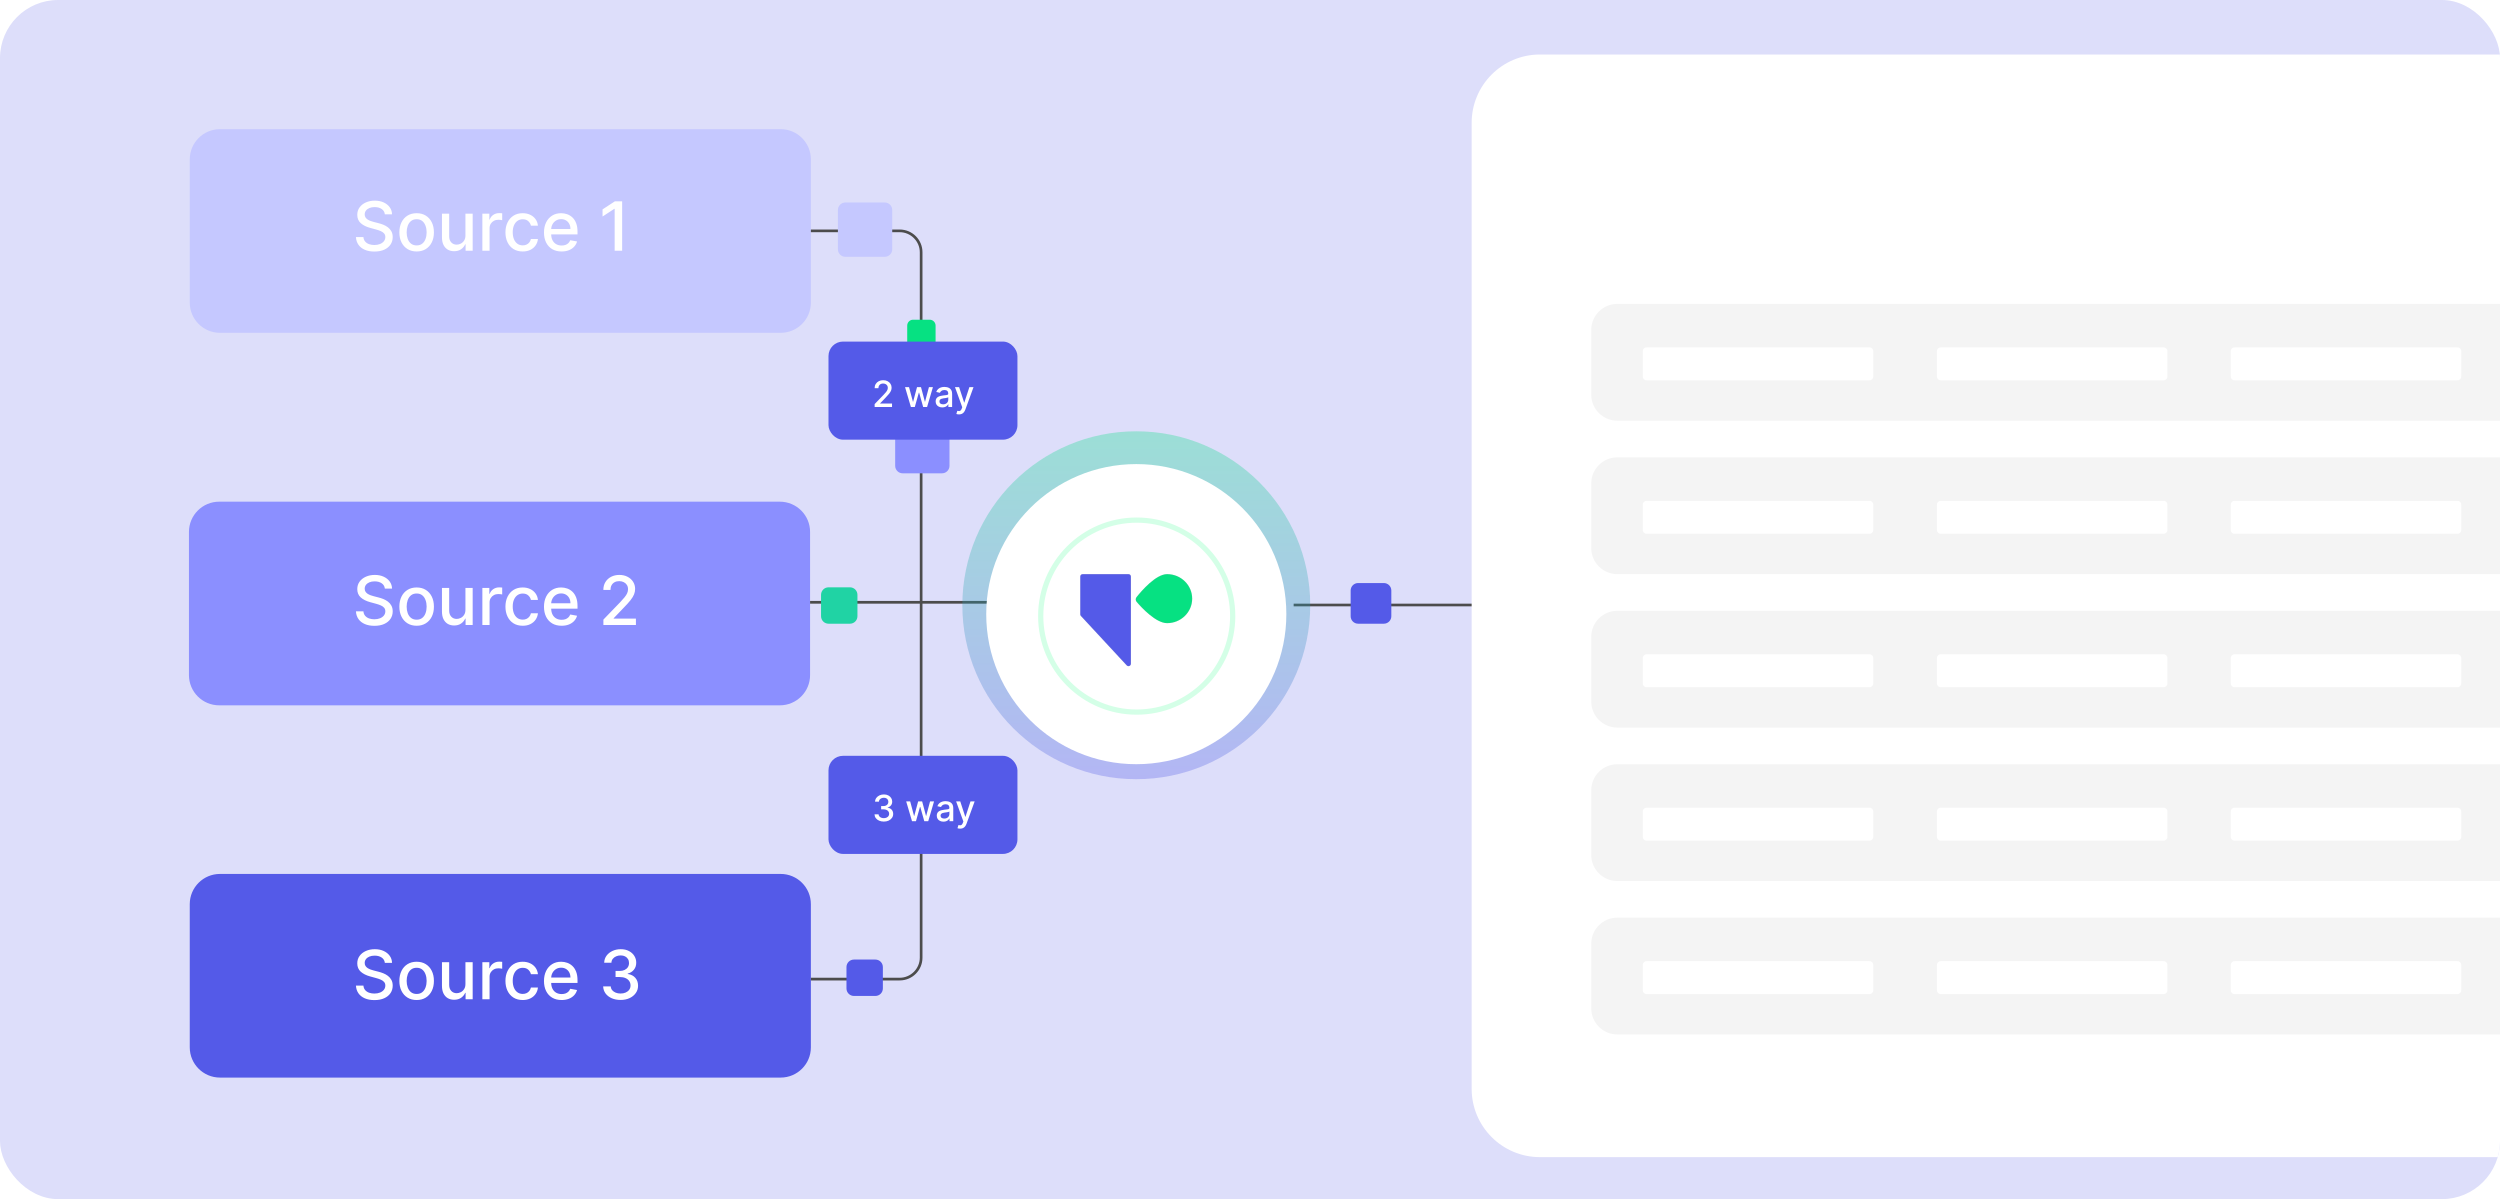
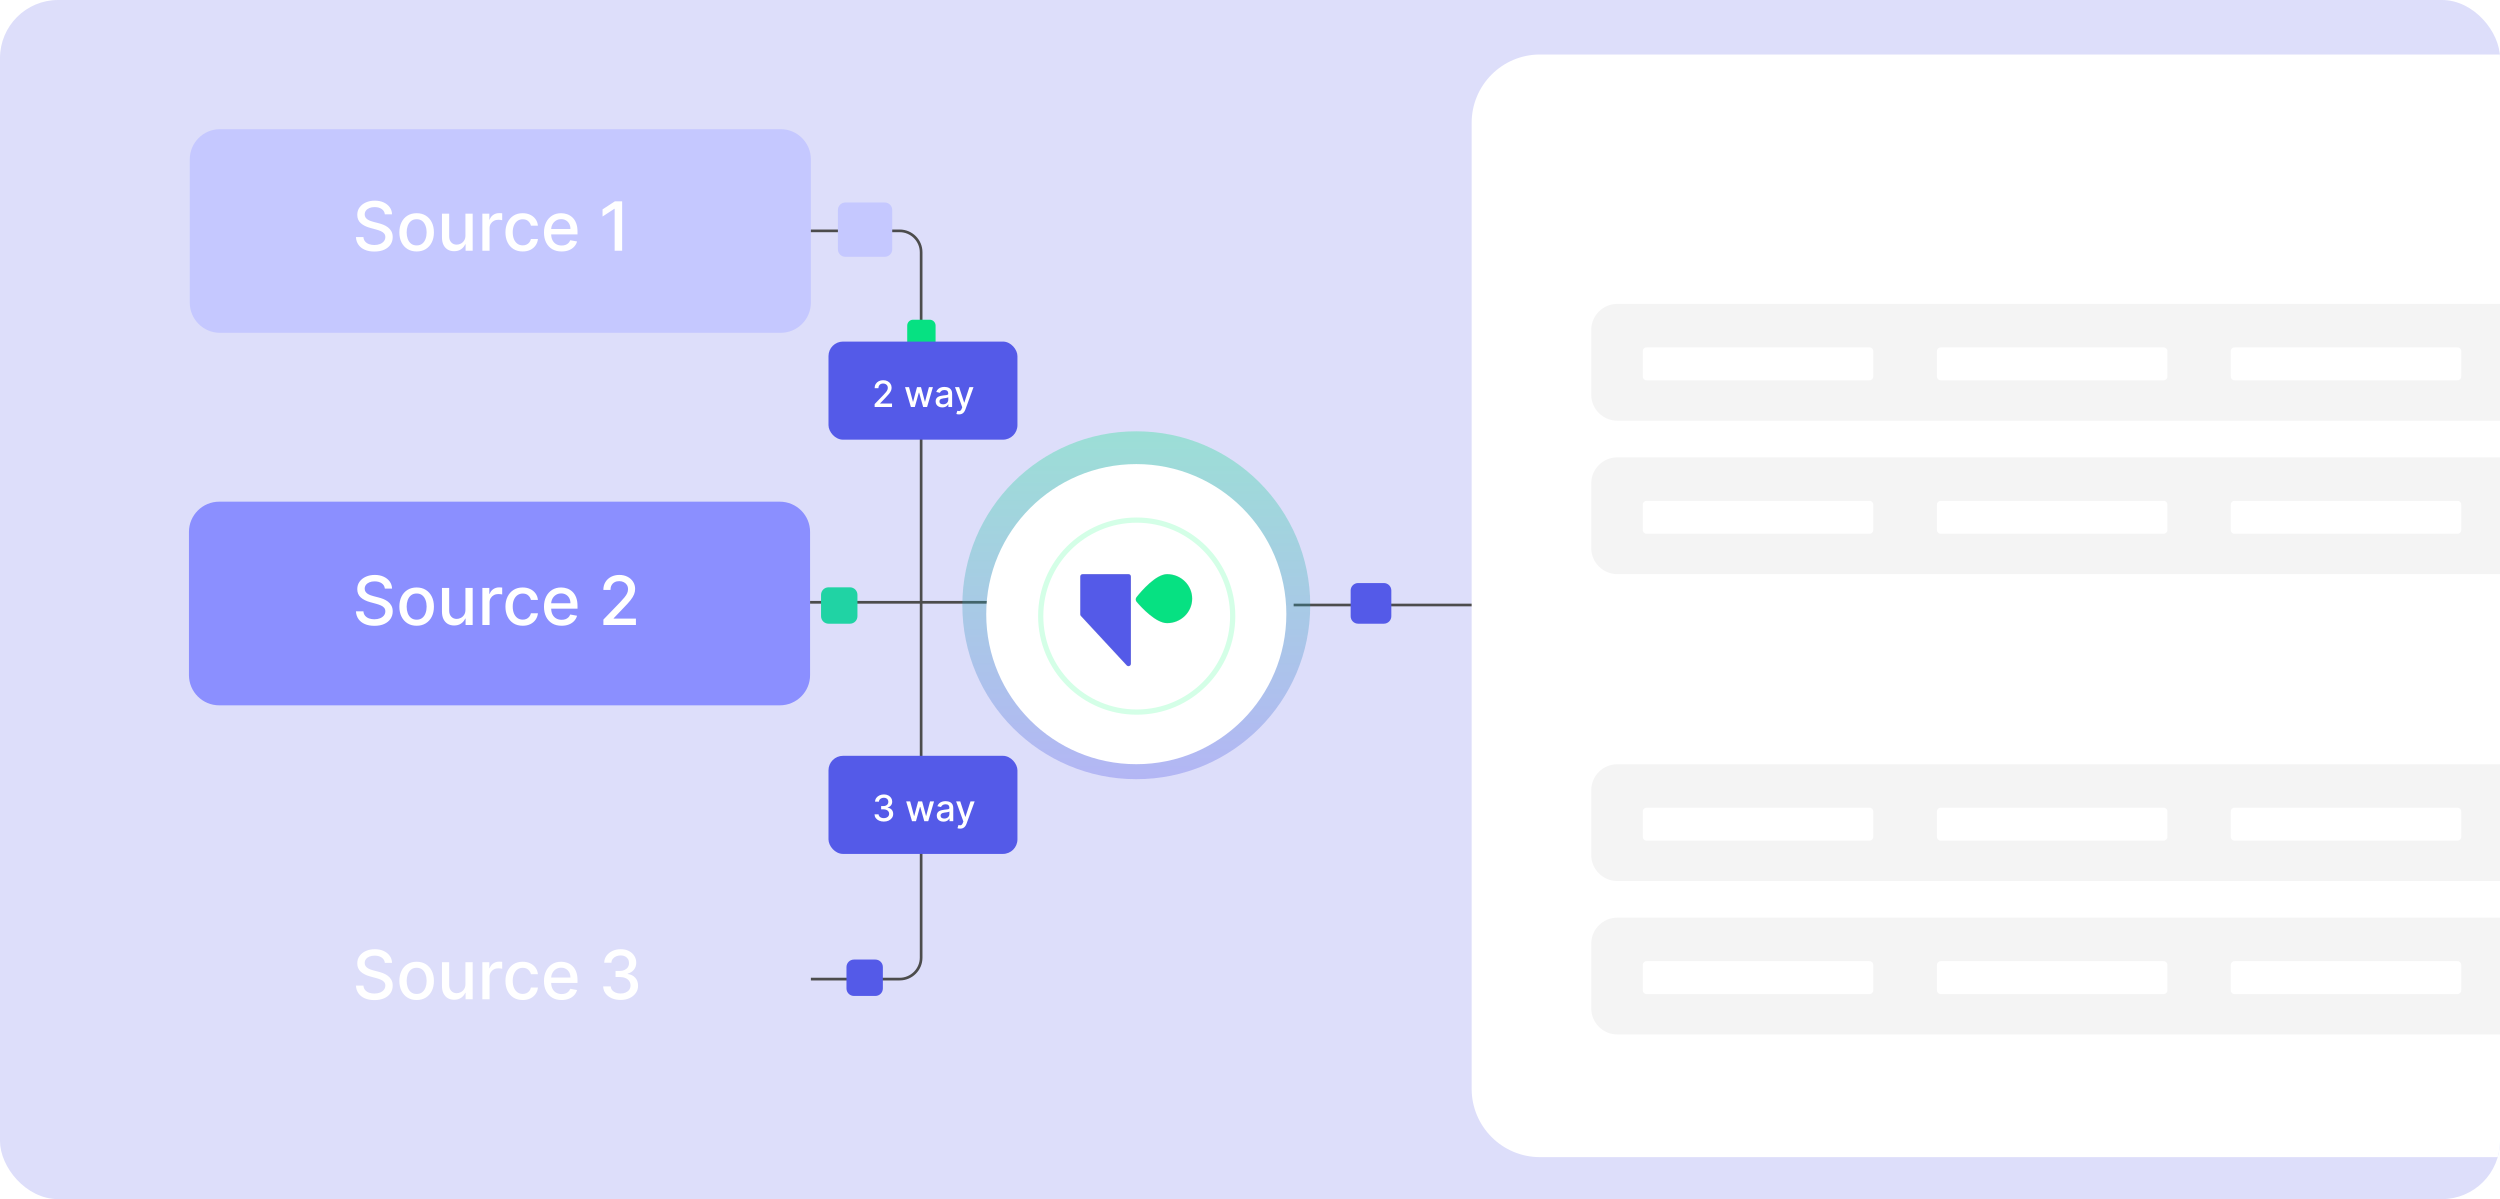
<svg xmlns="http://www.w3.org/2000/svg" width="688" height="330" viewBox="0 0 688 330" fill="none">
  <g clip-path="url(#clip0_2554_25218)">
    <rect width="688" height="330" rx="16" fill="#DDDEFA" />
    <path d="M214.831 35.547H60.542C55.946 35.547 52.221 39.273 52.221 43.869V83.27C52.221 87.866 55.946 91.592 60.542 91.592H214.831C219.428 91.592 223.154 87.866 223.154 83.27V43.869C223.154 39.273 219.428 35.547 214.831 35.547Z" fill="#C5C8FF" />
    <path d="M214.611 138.062H60.322C55.725 138.062 51.999 141.788 51.999 146.384V185.785C51.999 190.381 55.725 194.107 60.322 194.107H214.611C219.207 194.107 222.933 190.381 222.933 185.785V146.384C222.933 141.788 219.207 138.062 214.611 138.062Z" fill="#8B8FFF" />
-     <path d="M214.831 240.506H60.542C55.946 240.506 52.22 244.232 52.22 248.828V288.229C52.22 292.825 55.946 296.551 60.542 296.551H214.831C219.427 296.551 223.153 292.825 223.153 288.229V248.828C223.153 244.232 219.427 240.506 214.831 240.506Z" fill="#545AE8" />
    <path d="M247.604 269.815H223.154V269.079H247.604C250.624 269.079 253.128 266.575 253.128 263.555V69.424C253.128 66.404 250.624 63.9 247.604 63.9H223.154V63.164H247.604C251.066 63.164 253.864 65.962 253.864 69.424V263.555C253.864 267.017 251.066 269.815 247.604 269.815Z" fill="#4C4C4C" />
    <path d="M278.978 165.386H222.933V166.123H278.978V165.386Z" fill="#4C4C4C" />
    <path d="M409.7 166.123H356.011V166.86H409.7V166.123Z" fill="#4C4C4C" />
    <path d="M380.831 160.451H373.761C372.622 160.451 371.698 161.374 371.698 162.513V169.583C371.698 170.722 372.622 171.645 373.761 171.645H380.831C381.969 171.645 382.893 170.722 382.893 169.583V162.513C382.893 161.374 381.969 160.451 380.831 160.451Z" fill="#545AE8" />
    <path d="M259.093 211.416H248.267C247.129 211.416 246.205 212.339 246.205 213.478V224.304C246.205 225.443 247.129 226.366 248.267 226.366H259.093C260.232 226.366 261.156 225.443 261.156 224.304V213.478C261.156 212.339 260.232 211.416 259.093 211.416Z" fill="#0D0D0D" />
    <path d="M243.479 55.727H232.653C231.514 55.727 230.591 56.65 230.591 57.789V68.615C230.591 69.754 231.514 70.677 232.653 70.677H243.479C244.618 70.677 245.541 69.754 245.541 68.615V57.789C245.541 56.65 244.618 55.727 243.479 55.727Z" fill="#C5C8FF" />
    <path d="M240.902 264.071H235.01C233.871 264.071 232.948 264.994 232.948 266.133V272.025C232.948 273.164 233.871 274.087 235.01 274.087H240.902C242.041 274.087 242.964 273.164 242.964 272.025V266.133C242.964 264.994 242.041 264.071 240.902 264.071Z" fill="#545AE8" />
    <path d="M255.852 87.983H251.286C250.391 87.983 249.666 88.709 249.666 89.603V94.17C249.666 95.064 250.391 95.79 251.286 95.79H255.852C256.747 95.79 257.472 95.064 257.472 94.17V89.603C257.472 88.709 256.747 87.983 255.852 87.983Z" fill="#06E182" />
    <path d="M233.906 161.63H228.014C226.875 161.63 225.952 162.553 225.952 163.692V169.583C225.952 170.722 226.875 171.645 228.014 171.645H233.906C235.045 171.645 235.968 170.722 235.968 169.583V163.692C235.968 162.553 235.045 161.63 233.906 161.63Z" fill="#20D3A4" />
-     <path d="M259.24 115.306H248.414C247.275 115.306 246.352 116.23 246.352 117.369V128.195C246.352 129.333 247.275 130.257 248.414 130.257H259.24C260.379 130.257 261.302 129.333 261.302 128.195V117.369C261.302 116.23 260.379 115.306 259.24 115.306Z" fill="#8B8FFF" />
    <path d="M745.713 15H423.805C413.42 15 405 23.419 405 33.805V299.639C405 310.025 413.42 318.444 423.805 318.444H745.713C756.099 318.444 764.518 310.025 764.518 299.639V33.805C764.518 23.419 756.099 15 745.713 15Z" fill="white" />
    <path d="M877.946 83.638H445.089C441.123 83.638 437.909 86.853 437.909 90.818V108.597C437.909 112.563 441.123 115.777 445.089 115.777H877.946C881.911 115.777 885.126 112.563 885.126 108.597V90.818C885.126 86.853 881.911 83.638 877.946 83.638Z" fill="#F4F4F4" />
    <path d="M514.497 95.605H453.124C452.557 95.605 452.098 96.064 452.098 96.631V103.64C452.098 104.206 452.557 104.665 453.124 104.665H514.497C515.063 104.665 515.522 104.206 515.522 103.64V96.631C515.522 96.064 515.063 95.605 514.497 95.605Z" fill="white" />
    <path d="M595.445 95.605H534.072C533.506 95.605 533.046 96.064 533.046 96.631V103.64C533.046 104.206 533.506 104.665 534.072 104.665H595.445C596.011 104.665 596.47 104.206 596.47 103.64V96.631C596.47 96.064 596.011 95.605 595.445 95.605Z" fill="white" />
    <path d="M676.306 95.605H614.933C614.367 95.605 613.907 96.064 613.907 96.631V103.64C613.907 104.206 614.367 104.665 614.933 104.665H676.306C676.872 104.665 677.332 104.206 677.332 103.64V96.631C677.332 96.064 676.872 95.605 676.306 95.605Z" fill="white" />
    <path d="M877.946 125.863H445.089C441.123 125.863 437.909 129.078 437.909 133.043V150.823C437.909 154.788 441.123 158.003 445.089 158.003H877.946C881.911 158.003 885.126 154.788 885.126 150.823V133.043C885.126 129.078 881.911 125.863 877.946 125.863Z" fill="#F4F4F4" />
    <path d="M514.497 137.83H453.124C452.557 137.83 452.098 138.289 452.098 138.856V145.865C452.098 146.431 452.557 146.891 453.124 146.891H514.497C515.063 146.891 515.522 146.431 515.522 145.865V138.856C515.522 138.289 515.063 137.83 514.497 137.83Z" fill="white" />
    <path d="M595.445 137.83H534.072C533.506 137.83 533.046 138.289 533.046 138.856V145.865C533.046 146.431 533.506 146.891 534.072 146.891H595.445C596.011 146.891 596.47 146.431 596.47 145.865V138.856C596.47 138.289 596.011 137.83 595.445 137.83Z" fill="white" />
    <path d="M676.306 137.83H614.933C614.367 137.83 613.907 138.289 613.907 138.856V145.865C613.907 146.431 614.367 146.891 614.933 146.891H676.306C676.872 146.891 677.332 146.431 677.332 145.865V138.856C677.332 138.289 676.872 137.83 676.306 137.83Z" fill="white" />
-     <path d="M877.946 168.09H445.089C441.123 168.09 437.909 171.304 437.909 175.27V193.049C437.909 197.014 441.123 200.229 445.089 200.229H877.946C881.911 200.229 885.126 197.014 885.126 193.049V175.27C885.126 171.304 881.911 168.09 877.946 168.09Z" fill="#F4F4F4" />
-     <path d="M514.497 180.057H453.124C452.557 180.057 452.098 180.516 452.098 181.082V188.091C452.098 188.658 452.557 189.117 453.124 189.117H514.497C515.063 189.117 515.522 188.658 515.522 188.091V181.082C515.522 180.516 515.063 180.057 514.497 180.057Z" fill="white" />
    <path d="M595.445 180.057H534.072C533.506 180.057 533.046 180.516 533.046 181.082V188.091C533.046 188.658 533.506 189.117 534.072 189.117H595.445C596.011 189.117 596.47 188.658 596.47 188.091V181.082C596.47 180.516 596.011 180.057 595.445 180.057Z" fill="white" />
    <path d="M676.306 180.057H614.933C614.367 180.057 613.907 180.516 613.907 181.082V188.091C613.907 188.658 614.367 189.117 614.933 189.117H676.306C676.872 189.117 677.332 188.658 677.332 188.091V181.082C677.332 180.516 676.872 180.057 676.306 180.057Z" fill="white" />
    <path d="M877.946 210.317H445.089C441.123 210.317 437.909 213.532 437.909 217.497V235.277C437.909 239.242 441.123 242.457 445.089 242.457H877.946C881.911 242.457 885.126 239.242 885.126 235.277V217.497C885.126 213.532 881.911 210.317 877.946 210.317Z" fill="#F4F4F4" />
    <path d="M514.497 222.282H453.124C452.557 222.282 452.098 222.741 452.098 223.308V230.317C452.098 230.883 452.557 231.342 453.124 231.342H514.497C515.063 231.342 515.522 230.883 515.522 230.317V223.308C515.522 222.741 515.063 222.282 514.497 222.282Z" fill="white" />
    <path d="M595.445 222.282H534.072C533.506 222.282 533.046 222.741 533.046 223.308V230.317C533.046 230.883 533.506 231.342 534.072 231.342H595.445C596.011 231.342 596.47 230.883 596.47 230.317V223.308C596.47 222.741 596.011 222.282 595.445 222.282Z" fill="white" />
    <path d="M676.306 222.282H614.933C614.367 222.282 613.907 222.741 613.907 223.308V230.317C613.907 230.883 614.367 231.342 614.933 231.342H676.306C676.872 231.342 677.332 230.883 677.332 230.317V223.308C677.332 222.741 676.872 222.282 676.306 222.282Z" fill="white" />
    <path d="M877.946 252.54H445.089C441.123 252.54 437.909 255.755 437.909 259.72V277.5C437.909 281.465 441.123 284.68 445.089 284.68H877.946C881.911 284.68 885.126 281.465 885.126 277.5V259.72C885.126 255.755 881.911 252.54 877.946 252.54Z" fill="#F4F4F4" />
    <path d="M514.497 264.507H453.124C452.557 264.507 452.098 264.966 452.098 265.533V272.542C452.098 273.109 452.557 273.568 453.124 273.568H514.497C515.063 273.568 515.522 273.109 515.522 272.542V265.533C515.522 264.966 515.063 264.507 514.497 264.507Z" fill="white" />
    <path d="M595.445 264.507H534.072C533.506 264.507 533.046 264.966 533.046 265.533V272.542C533.046 273.109 533.506 273.568 534.072 273.568H595.445C596.011 273.568 596.47 273.109 596.47 272.542V265.533C596.47 264.966 596.011 264.507 595.445 264.507Z" fill="white" />
    <path d="M676.306 264.507H614.933C614.367 264.507 613.907 264.966 613.907 265.533V272.542C613.907 273.109 614.367 273.568 614.933 273.568H676.306C676.872 273.568 677.332 273.109 677.332 272.542V265.533C677.332 264.966 676.872 264.507 676.306 264.507Z" fill="white" />
    <g filter="url(#filter0_f_2554_25218)">
      <circle cx="312.707" cy="166.563" r="47.87" fill="url(#paint0_linear_2554_25218)" fill-opacity="0.3" />
    </g>
    <g filter="url(#filter1_dd_2554_25218)">
      <circle cx="312.707" cy="166.563" r="41.296" fill="white" />
    </g>
    <g filter="url(#filter2_d_2554_25218)">
      <circle cx="312.822" cy="166.677" r="27.135" fill="white" />
      <circle cx="312.822" cy="166.677" r="26.417" stroke="#D4FFE7" stroke-width="1.437" />
    </g>
    <path d="M297.455 169.506L310.068 183.111C310.476 183.552 311.227 183.269 311.227 182.673V158.651C311.227 158.291 310.929 158 310.561 158H297.949C297.581 158 297.283 158.291 297.283 158.651V169.068C297.283 169.23 297.345 169.386 297.455 169.506Z" fill="#545AE8" />
    <path d="M297.949 158.064H310.562C310.895 158.064 311.163 158.328 311.163 158.651V182.673C311.163 183.207 310.486 183.467 310.115 183.067L297.503 169.463C297.403 169.354 297.348 169.213 297.348 169.068V158.651C297.348 158.328 297.616 158.064 297.949 158.064Z" stroke="#979797" stroke-opacity="0.2" stroke-width="0.128" />
    <path d="M321.189 158C318.105 158 314.169 162.576 312.777 164.322C312.466 164.711 312.477 165.26 312.802 165.636C314.213 167.282 318.123 171.493 321.189 171.493C324.999 171.493 328.088 168.473 328.088 164.747C328.088 161.022 324.999 158.001 321.189 158.001V158Z" fill="#06E182" />
    <path d="M321.189 158.065C324.965 158.065 328.024 161.059 328.024 164.748C328.024 168.436 324.965 171.429 321.189 171.429C320.436 171.429 319.628 171.171 318.813 170.753C317.998 170.335 317.182 169.76 316.415 169.132C314.882 167.877 313.555 166.416 312.851 165.594C312.546 165.241 312.536 164.727 312.827 164.362C313.522 163.49 314.852 161.913 316.391 160.554C317.16 159.875 317.981 159.252 318.8 158.798C319.611 158.349 320.417 158.071 321.166 158.065H321.189Z" stroke="#979797" stroke-opacity="0.2" stroke-width="0.128" />
    <path d="M105.909 58.976C105.838 58.347 105.546 57.861 105.033 57.516C104.519 57.166 103.873 56.991 103.094 56.991C102.536 56.991 102.054 57.08 101.647 57.257C101.24 57.429 100.923 57.668 100.698 57.974C100.476 58.275 100.366 58.617 100.366 59.002C100.366 59.326 100.441 59.604 100.591 59.839C100.746 60.074 100.948 60.27 101.195 60.43C101.448 60.585 101.718 60.715 102.005 60.821C102.293 60.923 102.57 61.007 102.835 61.074L104.163 61.419C104.597 61.525 105.041 61.669 105.497 61.85C105.953 62.032 106.376 62.271 106.765 62.567C107.155 62.864 107.469 63.231 107.708 63.669C107.951 64.108 108.073 64.632 108.073 65.243C108.073 66.013 107.874 66.697 107.475 67.294C107.082 67.891 106.508 68.363 105.756 68.708C105.008 69.053 104.103 69.226 103.041 69.226C102.023 69.226 101.142 69.064 100.399 68.741C99.655 68.418 99.073 67.96 98.653 67.367C98.233 66.769 98 66.061 97.956 65.243H100.014C100.054 65.734 100.213 66.143 100.492 66.471C100.775 66.794 101.136 67.035 101.574 67.194C102.016 67.349 102.501 67.427 103.028 67.427C103.607 67.427 104.123 67.336 104.574 67.154C105.03 66.969 105.389 66.712 105.65 66.385C105.911 66.052 106.042 65.665 106.042 65.223C106.042 64.82 105.926 64.49 105.696 64.234C105.471 63.977 105.163 63.764 104.774 63.596C104.389 63.428 103.953 63.28 103.466 63.151L101.859 62.713C100.771 62.417 99.908 61.981 99.27 61.406C98.638 60.83 98.321 60.069 98.321 59.122C98.321 58.339 98.534 57.655 98.958 57.071C99.383 56.486 99.959 56.033 100.684 55.71C101.41 55.382 102.229 55.219 103.141 55.219C104.061 55.219 104.873 55.38 105.577 55.703C106.285 56.026 106.843 56.471 107.25 57.038C107.657 57.6 107.869 58.246 107.887 58.976H105.909ZM114.66 69.206C113.704 69.206 112.87 68.987 112.157 68.549C111.445 68.11 110.891 67.498 110.498 66.71C110.104 65.922 109.907 65.001 109.907 63.948C109.907 62.89 110.104 61.965 110.498 61.173C110.891 60.381 111.445 59.766 112.157 59.328C112.87 58.89 113.704 58.671 114.66 58.671C115.616 58.671 116.45 58.89 117.163 59.328C117.875 59.766 118.428 60.381 118.822 61.173C119.216 61.965 119.413 62.89 119.413 63.948C119.413 65.001 119.216 65.922 118.822 66.71C118.428 67.498 117.875 68.11 117.163 68.549C116.45 68.987 115.616 69.206 114.66 69.206ZM114.667 67.54C115.286 67.54 115.8 67.376 116.207 67.048C116.614 66.721 116.915 66.285 117.109 65.74C117.309 65.196 117.408 64.597 117.408 63.941C117.408 63.291 117.309 62.694 117.109 62.149C116.915 61.6 116.614 61.16 116.207 60.828C115.8 60.496 115.286 60.33 114.667 60.33C114.043 60.33 113.525 60.496 113.113 60.828C112.706 61.16 112.403 61.6 112.204 62.149C112.009 62.694 111.912 63.291 111.912 63.941C111.912 64.597 112.009 65.196 112.204 65.74C112.403 66.285 112.706 66.721 113.113 67.048C113.525 67.376 114.043 67.54 114.667 67.54ZM128.088 64.771V58.803H130.079V69H128.128V67.234H128.021C127.787 67.778 127.411 68.232 126.893 68.595C126.38 68.954 125.74 69.133 124.974 69.133C124.319 69.133 123.74 68.989 123.235 68.701C122.735 68.409 122.341 67.978 122.053 67.407C121.77 66.836 121.629 66.13 121.629 65.289V58.803H123.614V65.05C123.614 65.745 123.806 66.298 124.191 66.71C124.576 67.121 125.076 67.327 125.691 67.327C126.063 67.327 126.433 67.234 126.8 67.048C127.172 66.862 127.479 66.581 127.723 66.205C127.971 65.829 128.092 65.351 128.088 64.771ZM132.746 69V58.803H134.665V60.423H134.771C134.957 59.874 135.284 59.443 135.754 59.129C136.227 58.81 136.763 58.651 137.36 58.651C137.484 58.651 137.63 58.655 137.798 58.664C137.971 58.673 138.106 58.684 138.203 58.697V60.596C138.123 60.574 137.982 60.549 137.778 60.523C137.575 60.492 137.371 60.476 137.168 60.476C136.698 60.476 136.28 60.576 135.913 60.775C135.55 60.97 135.262 61.242 135.05 61.592C134.837 61.937 134.731 62.331 134.731 62.773V69H132.746ZM143.851 69.206C142.864 69.206 142.014 68.982 141.302 68.535C140.594 68.084 140.049 67.462 139.669 66.67C139.288 65.878 139.098 64.971 139.098 63.948C139.098 62.913 139.292 61.999 139.682 61.206C140.071 60.41 140.62 59.788 141.328 59.341C142.036 58.894 142.871 58.671 143.831 58.671C144.605 58.671 145.296 58.814 145.902 59.102C146.508 59.385 146.997 59.784 147.369 60.297C147.745 60.81 147.969 61.41 148.04 62.096H146.108C146.002 61.618 145.758 61.206 145.378 60.861C145.001 60.516 144.497 60.343 143.864 60.343C143.311 60.343 142.826 60.489 142.41 60.782C141.999 61.069 141.678 61.481 141.448 62.016C141.218 62.547 141.102 63.176 141.102 63.902C141.102 64.645 141.215 65.287 141.441 65.827C141.667 66.367 141.985 66.785 142.397 67.082C142.813 67.378 143.302 67.526 143.864 67.526C144.24 67.526 144.581 67.458 144.886 67.32C145.196 67.179 145.455 66.978 145.663 66.716C145.876 66.455 146.024 66.141 146.108 65.774H148.04C147.969 66.433 147.754 67.022 147.396 67.54C147.037 68.057 146.557 68.465 145.955 68.761C145.358 69.058 144.656 69.206 143.851 69.206ZM154.557 69.206C153.552 69.206 152.687 68.991 151.961 68.562C151.24 68.128 150.682 67.52 150.288 66.736C149.899 65.948 149.704 65.026 149.704 63.968C149.704 62.924 149.899 62.003 150.288 61.206C150.682 60.41 151.231 59.788 151.935 59.341C152.643 58.894 153.47 58.671 154.418 58.671C154.993 58.671 155.551 58.766 156.09 58.956C156.63 59.146 157.115 59.445 157.544 59.852C157.974 60.259 158.312 60.788 158.56 61.439C158.808 62.085 158.932 62.87 158.932 63.795V64.499H150.826V63.012H156.987C156.987 62.49 156.88 62.027 156.668 61.625C156.456 61.218 156.157 60.897 155.772 60.662C155.391 60.428 154.944 60.31 154.431 60.31C153.873 60.31 153.386 60.447 152.97 60.722C152.559 60.992 152.24 61.346 152.014 61.784C151.793 62.218 151.683 62.689 151.683 63.198V64.36C151.683 65.041 151.802 65.621 152.041 66.099C152.284 66.577 152.623 66.942 153.057 67.194C153.49 67.442 153.997 67.566 154.577 67.566C154.953 67.566 155.296 67.513 155.606 67.407C155.916 67.296 156.183 67.132 156.409 66.915C156.635 66.699 156.807 66.431 156.927 66.112L158.806 66.451C158.655 67.004 158.385 67.489 157.996 67.905C157.611 68.316 157.126 68.637 156.542 68.867C155.962 69.093 155.3 69.206 154.557 69.206ZM171.213 55.404V69H169.155V57.462H169.075L165.822 59.587V57.622L169.215 55.404H171.213Z" fill="white" />
    <path d="M105.909 264.976C105.838 264.347 105.546 263.861 105.033 263.515C104.519 263.166 103.873 262.991 103.094 262.991C102.536 262.991 102.054 263.08 101.647 263.257C101.24 263.429 100.923 263.668 100.698 263.974C100.476 264.274 100.366 264.617 100.366 265.002C100.366 265.326 100.441 265.604 100.591 265.839C100.746 266.073 100.948 266.27 101.195 266.43C101.448 266.585 101.718 266.715 102.005 266.821C102.293 266.923 102.57 267.007 102.835 267.074L104.163 267.419C104.597 267.525 105.041 267.669 105.497 267.85C105.953 268.032 106.376 268.271 106.765 268.567C107.155 268.864 107.469 269.231 107.708 269.669C107.951 270.107 108.073 270.632 108.073 271.243C108.073 272.013 107.874 272.696 107.475 273.294C107.082 273.891 106.508 274.363 105.756 274.708C105.008 275.053 104.103 275.226 103.041 275.226C102.023 275.226 101.142 275.064 100.399 274.741C99.655 274.418 99.073 273.96 98.653 273.367C98.233 272.769 98 272.061 97.956 271.243H100.014C100.054 271.734 100.213 272.143 100.492 272.471C100.775 272.794 101.136 273.035 101.574 273.194C102.016 273.349 102.501 273.427 103.028 273.427C103.607 273.427 104.123 273.336 104.574 273.154C105.03 272.969 105.389 272.712 105.65 272.384C105.911 272.053 106.042 271.665 106.042 271.223C106.042 270.82 105.926 270.49 105.696 270.234C105.471 269.977 105.163 269.764 104.774 269.596C104.389 269.428 103.953 269.28 103.466 269.152L101.859 268.713C100.771 268.417 99.908 267.981 99.27 267.406C98.638 266.83 98.321 266.069 98.321 265.122C98.321 264.339 98.534 263.655 98.958 263.071C99.383 262.487 99.959 262.033 100.684 261.71C101.41 261.382 102.229 261.219 103.141 261.219C104.061 261.219 104.873 261.38 105.577 261.703C106.285 262.026 106.843 262.471 107.25 263.038C107.657 263.6 107.869 264.246 107.887 264.976H105.909ZM114.66 275.206C113.704 275.206 112.87 274.987 112.157 274.549C111.445 274.11 110.891 273.497 110.498 272.71C110.104 271.922 109.907 271.001 109.907 269.948C109.907 268.89 110.104 267.965 110.498 267.173C110.891 266.381 111.445 265.766 112.157 265.328C112.87 264.89 113.704 264.671 114.66 264.671C115.616 264.671 116.45 264.89 117.163 265.328C117.875 265.766 118.428 266.381 118.822 267.173C119.216 267.965 119.413 268.89 119.413 269.948C119.413 271.001 119.216 271.922 118.822 272.71C118.428 273.497 117.875 274.11 117.163 274.549C116.45 274.987 115.616 275.206 114.66 275.206ZM114.667 273.54C115.286 273.54 115.8 273.376 116.207 273.048C116.614 272.721 116.915 272.285 117.109 271.741C117.309 271.196 117.408 270.596 117.408 269.941C117.408 269.291 117.309 268.693 117.109 268.149C116.915 267.6 116.614 267.16 116.207 266.828C115.8 266.496 115.286 266.33 114.667 266.33C114.043 266.33 113.525 266.496 113.113 266.828C112.706 267.16 112.403 267.6 112.204 268.149C112.009 268.693 111.912 269.291 111.912 269.941C111.912 270.596 112.009 271.196 112.204 271.741C112.403 272.285 112.706 272.721 113.113 273.048C113.525 273.376 114.043 273.54 114.667 273.54ZM128.088 270.771V264.803H130.079V275H128.128V273.234H128.021C127.787 273.779 127.411 274.232 126.893 274.595C126.38 274.954 125.74 275.133 124.974 275.133C124.319 275.133 123.74 274.989 123.235 274.701C122.735 274.409 122.341 273.978 122.053 273.407C121.77 272.836 121.629 272.13 121.629 271.289V264.803H123.614V271.05C123.614 271.745 123.806 272.298 124.191 272.71C124.576 273.121 125.076 273.327 125.691 273.327C126.063 273.327 126.433 273.234 126.8 273.048C127.172 272.862 127.479 272.581 127.723 272.205C127.971 271.829 128.092 271.351 128.088 270.771ZM132.746 275V264.803H134.665V266.423H134.771C134.957 265.874 135.284 265.443 135.754 265.129C136.227 264.81 136.763 264.651 137.36 264.651C137.484 264.651 137.63 264.655 137.798 264.664C137.971 264.673 138.106 264.684 138.203 264.697V266.596C138.123 266.574 137.982 266.549 137.778 266.523C137.575 266.492 137.371 266.476 137.168 266.476C136.698 266.476 136.28 266.576 135.913 266.775C135.55 266.97 135.262 267.242 135.05 267.591C134.837 267.937 134.731 268.331 134.731 268.773V275H132.746ZM143.851 275.206C142.864 275.206 142.014 274.982 141.302 274.535C140.594 274.084 140.049 273.462 139.669 272.67C139.288 271.878 139.098 270.97 139.098 269.948C139.098 268.913 139.292 267.999 139.682 267.206C140.071 266.41 140.62 265.788 141.328 265.341C142.036 264.894 142.871 264.671 143.831 264.671C144.605 264.671 145.296 264.814 145.902 265.102C146.508 265.385 146.997 265.784 147.369 266.297C147.745 266.81 147.969 267.41 148.04 268.096H146.108C146.002 267.618 145.758 267.206 145.378 266.861C145.001 266.516 144.497 266.343 143.864 266.343C143.311 266.343 142.826 266.49 142.41 266.782C141.999 267.069 141.678 267.481 141.448 268.016C141.218 268.547 141.102 269.176 141.102 269.902C141.102 270.645 141.215 271.287 141.441 271.827C141.667 272.367 141.985 272.785 142.397 273.081C142.813 273.378 143.302 273.526 143.864 273.526C144.24 273.526 144.581 273.458 144.886 273.32C145.196 273.179 145.455 272.977 145.663 272.716C145.876 272.455 146.024 272.141 146.108 271.774H148.04C147.969 272.433 147.754 273.022 147.396 273.54C147.037 274.057 146.557 274.464 145.955 274.761C145.358 275.058 144.656 275.206 143.851 275.206ZM154.557 275.206C153.552 275.206 152.687 274.991 151.961 274.562C151.24 274.128 150.682 273.52 150.288 272.736C149.899 271.949 149.704 271.026 149.704 269.968C149.704 268.924 149.899 268.003 150.288 267.206C150.682 266.41 151.231 265.788 151.935 265.341C152.643 264.894 153.47 264.671 154.418 264.671C154.993 264.671 155.551 264.766 156.09 264.956C156.63 265.146 157.115 265.445 157.544 265.852C157.974 266.259 158.312 266.788 158.56 267.439C158.808 268.085 158.932 268.87 158.932 269.795V270.499H150.826V269.012H156.987C156.987 268.49 156.88 268.027 156.668 267.625C156.456 267.218 156.157 266.897 155.772 266.662C155.391 266.428 154.944 266.31 154.431 266.31C153.873 266.31 153.386 266.447 152.97 266.722C152.559 266.992 152.24 267.346 152.014 267.784C151.793 268.218 151.683 268.689 151.683 269.198V270.36C151.683 271.041 151.802 271.621 152.041 272.099C152.284 272.577 152.623 272.942 153.057 273.194C153.49 273.442 153.997 273.566 154.577 273.566C154.953 273.566 155.296 273.513 155.606 273.407C155.916 273.296 156.183 273.132 156.409 272.916C156.635 272.699 156.807 272.431 156.927 272.112L158.806 272.451C158.655 273.004 158.385 273.489 157.996 273.905C157.611 274.316 157.126 274.637 156.542 274.867C155.962 275.093 155.3 275.206 154.557 275.206ZM170.788 275.186C169.876 275.186 169.062 275.029 168.345 274.715C167.632 274.4 167.068 273.964 166.652 273.407C166.241 272.845 166.019 272.194 165.988 271.455H168.073C168.099 271.858 168.234 272.207 168.478 272.504C168.726 272.796 169.049 273.022 169.447 273.181C169.845 273.34 170.288 273.42 170.775 273.42C171.31 273.42 171.784 273.327 172.195 273.141C172.611 272.955 172.937 272.696 173.171 272.365C173.406 272.028 173.523 271.641 173.523 271.203C173.523 270.747 173.406 270.346 173.171 270.001C172.941 269.652 172.602 269.377 172.155 269.178C171.713 268.979 171.177 268.879 170.549 268.879H169.401V267.206H170.549C171.053 267.206 171.496 267.116 171.877 266.934C172.262 266.753 172.563 266.501 172.779 266.177C172.996 265.85 173.105 265.467 173.105 265.029C173.105 264.609 173.01 264.243 172.819 263.934C172.633 263.619 172.368 263.374 172.023 263.197C171.682 263.02 171.279 262.931 170.814 262.931C170.372 262.931 169.958 263.013 169.573 263.177C169.192 263.336 168.883 263.566 168.644 263.867C168.405 264.164 168.276 264.52 168.259 264.936H166.274C166.296 264.201 166.513 263.555 166.924 262.998C167.34 262.44 167.889 262.004 168.571 261.69C169.252 261.376 170.009 261.219 170.841 261.219C171.713 261.219 172.465 261.389 173.098 261.73C173.735 262.066 174.227 262.515 174.572 263.077C174.921 263.639 175.094 264.255 175.09 264.923C175.094 265.684 174.882 266.33 174.452 266.861C174.027 267.392 173.461 267.749 172.753 267.93V268.036C173.656 268.173 174.355 268.532 174.851 269.112C175.351 269.691 175.599 270.411 175.594 271.269C175.599 272.017 175.391 272.688 174.97 273.281C174.554 273.874 173.985 274.341 173.264 274.681C172.543 275.018 171.717 275.186 170.788 275.186Z" fill="white" />
    <path d="M105.909 161.976C105.838 161.347 105.546 160.861 105.033 160.515C104.519 160.166 103.873 159.991 103.094 159.991C102.536 159.991 102.054 160.08 101.647 160.257C101.24 160.429 100.923 160.668 100.698 160.974C100.476 161.274 100.366 161.617 100.366 162.002C100.366 162.326 100.441 162.604 100.591 162.839C100.746 163.073 100.948 163.27 101.195 163.43C101.448 163.585 101.718 163.715 102.005 163.821C102.293 163.923 102.57 164.007 102.835 164.074L104.163 164.419C104.597 164.525 105.041 164.669 105.497 164.85C105.953 165.032 106.376 165.271 106.765 165.567C107.155 165.864 107.469 166.231 107.708 166.669C107.951 167.107 108.073 167.632 108.073 168.243C108.073 169.013 107.874 169.696 107.475 170.294C107.082 170.891 106.508 171.363 105.756 171.708C105.008 172.053 104.103 172.226 103.041 172.226C102.023 172.226 101.142 172.064 100.399 171.741C99.655 171.418 99.073 170.96 98.653 170.367C98.233 169.769 98 169.061 97.956 168.243H100.014C100.054 168.734 100.213 169.143 100.492 169.471C100.775 169.794 101.136 170.035 101.574 170.194C102.016 170.349 102.501 170.427 103.028 170.427C103.607 170.427 104.123 170.336 104.574 170.154C105.03 169.969 105.389 169.712 105.65 169.384C105.911 169.053 106.042 168.665 106.042 168.223C106.042 167.82 105.926 167.49 105.696 167.234C105.471 166.977 105.163 166.764 104.774 166.596C104.389 166.428 103.953 166.28 103.466 166.152L101.859 165.713C100.771 165.417 99.908 164.981 99.27 164.406C98.638 163.83 98.321 163.069 98.321 162.122C98.321 161.339 98.534 160.655 98.958 160.071C99.383 159.487 99.959 159.033 100.684 158.71C101.41 158.382 102.229 158.219 103.141 158.219C104.061 158.219 104.873 158.38 105.577 158.703C106.285 159.026 106.843 159.471 107.25 160.038C107.657 160.6 107.869 161.246 107.887 161.976H105.909ZM114.66 172.206C113.704 172.206 112.87 171.987 112.157 171.549C111.445 171.11 110.891 170.497 110.498 169.71C110.104 168.922 109.907 168.001 109.907 166.948C109.907 165.89 110.104 164.965 110.498 164.173C110.891 163.381 111.445 162.766 112.157 162.328C112.87 161.89 113.704 161.671 114.66 161.671C115.616 161.671 116.45 161.89 117.163 162.328C117.875 162.766 118.428 163.381 118.822 164.173C119.216 164.965 119.413 165.89 119.413 166.948C119.413 168.001 119.216 168.922 118.822 169.71C118.428 170.497 117.875 171.11 117.163 171.549C116.45 171.987 115.616 172.206 114.66 172.206ZM114.667 170.54C115.286 170.54 115.8 170.376 116.207 170.048C116.614 169.721 116.915 169.285 117.109 168.741C117.309 168.196 117.408 167.596 117.408 166.941C117.408 166.291 117.309 165.693 117.109 165.149C116.915 164.6 116.614 164.16 116.207 163.828C115.8 163.496 115.286 163.33 114.667 163.33C114.043 163.33 113.525 163.496 113.113 163.828C112.706 164.16 112.403 164.6 112.204 165.149C112.009 165.693 111.912 166.291 111.912 166.941C111.912 167.596 112.009 168.196 112.204 168.741C112.403 169.285 112.706 169.721 113.113 170.048C113.525 170.376 114.043 170.54 114.667 170.54ZM128.088 167.771V161.803H130.079V172H128.128V170.234H128.021C127.787 170.779 127.411 171.232 126.893 171.595C126.38 171.954 125.74 172.133 124.974 172.133C124.319 172.133 123.74 171.989 123.235 171.701C122.735 171.409 122.341 170.978 122.053 170.407C121.77 169.836 121.629 169.13 121.629 168.289V161.803H123.614V168.05C123.614 168.745 123.806 169.298 124.191 169.71C124.576 170.121 125.076 170.327 125.691 170.327C126.063 170.327 126.433 170.234 126.8 170.048C127.172 169.862 127.479 169.581 127.723 169.205C127.971 168.829 128.092 168.351 128.088 167.771ZM132.746 172V161.803H134.665V163.423H134.771C134.957 162.874 135.284 162.443 135.754 162.129C136.227 161.81 136.763 161.651 137.36 161.651C137.484 161.651 137.63 161.655 137.798 161.664C137.971 161.673 138.106 161.684 138.203 161.697V163.596C138.123 163.574 137.982 163.549 137.778 163.523C137.575 163.492 137.371 163.476 137.168 163.476C136.698 163.476 136.28 163.576 135.913 163.775C135.55 163.97 135.262 164.242 135.05 164.591C134.837 164.937 134.731 165.331 134.731 165.773V172H132.746ZM143.851 172.206C142.864 172.206 142.014 171.982 141.302 171.535C140.594 171.084 140.049 170.462 139.669 169.67C139.288 168.878 139.098 167.97 139.098 166.948C139.098 165.913 139.292 164.999 139.682 164.206C140.071 163.41 140.62 162.788 141.328 162.341C142.036 161.894 142.871 161.671 143.831 161.671C144.605 161.671 145.296 161.814 145.902 162.102C146.508 162.385 146.997 162.784 147.369 163.297C147.745 163.81 147.969 164.41 148.04 165.096H146.108C146.002 164.618 145.758 164.206 145.378 163.861C145.001 163.516 144.497 163.343 143.864 163.343C143.311 163.343 142.826 163.49 142.41 163.782C141.999 164.069 141.678 164.481 141.448 165.016C141.218 165.547 141.102 166.176 141.102 166.902C141.102 167.645 141.215 168.287 141.441 168.827C141.667 169.367 141.985 169.785 142.397 170.081C142.813 170.378 143.302 170.526 143.864 170.526C144.24 170.526 144.581 170.458 144.886 170.32C145.196 170.179 145.455 169.977 145.663 169.716C145.876 169.455 146.024 169.141 146.108 168.774H148.04C147.969 169.433 147.754 170.022 147.396 170.54C147.037 171.057 146.557 171.464 145.955 171.761C145.358 172.058 144.656 172.206 143.851 172.206ZM154.557 172.206C153.552 172.206 152.687 171.991 151.961 171.562C151.24 171.128 150.682 170.52 150.288 169.736C149.899 168.949 149.704 168.026 149.704 166.968C149.704 165.924 149.899 165.003 150.288 164.206C150.682 163.41 151.231 162.788 151.935 162.341C152.643 161.894 153.47 161.671 154.418 161.671C154.993 161.671 155.551 161.766 156.09 161.956C156.63 162.146 157.115 162.445 157.544 162.852C157.974 163.259 158.312 163.788 158.56 164.439C158.808 165.085 158.932 165.87 158.932 166.795V167.499H150.826V166.012H156.987C156.987 165.49 156.88 165.027 156.668 164.625C156.456 164.218 156.157 163.897 155.772 163.662C155.391 163.428 154.944 163.31 154.431 163.31C153.873 163.31 153.386 163.447 152.97 163.722C152.559 163.992 152.24 164.346 152.014 164.784C151.793 165.218 151.683 165.689 151.683 166.198V167.36C151.683 168.041 151.802 168.621 152.041 169.099C152.284 169.577 152.623 169.942 153.057 170.194C153.49 170.442 153.997 170.566 154.577 170.566C154.953 170.566 155.296 170.513 155.606 170.407C155.916 170.296 156.183 170.132 156.409 169.916C156.635 169.699 156.807 169.431 156.927 169.112L158.806 169.451C158.655 170.004 158.385 170.489 157.996 170.905C157.611 171.316 157.126 171.637 156.542 171.867C155.962 172.093 155.3 172.206 154.557 172.206ZM166.055 172V170.513L170.655 165.747C171.146 165.229 171.551 164.775 171.87 164.386C172.193 163.992 172.434 163.618 172.594 163.264C172.753 162.91 172.833 162.534 172.833 162.135C172.833 161.684 172.726 161.294 172.514 160.967C172.302 160.635 172.012 160.38 171.644 160.203C171.277 160.022 170.863 159.931 170.403 159.931C169.916 159.931 169.491 160.031 169.128 160.23C168.765 160.429 168.487 160.71 168.292 161.073C168.097 161.436 168 161.861 168 162.348H166.041C166.041 161.52 166.232 160.797 166.612 160.177C166.993 159.557 167.515 159.077 168.179 158.736C168.843 158.391 169.597 158.219 170.443 158.219C171.297 158.219 172.049 158.389 172.7 158.73C173.355 159.066 173.866 159.526 174.233 160.111C174.601 160.69 174.784 161.345 174.784 162.076C174.784 162.58 174.689 163.073 174.499 163.556C174.313 164.038 173.988 164.576 173.523 165.169C173.058 165.758 172.412 166.472 171.585 167.313L168.883 170.141V170.241H175.003V172H166.055Z" fill="white" />
    <rect x="228" y="208" width="52" height="27" rx="4" fill="#545AE8" />
    <rect x="228" y="94" width="52" height="27" rx="4" fill="#545AE8" />
    <path d="M243.232 226.099C242.744 226.099 242.308 226.015 241.925 225.847C241.544 225.679 241.242 225.446 241.019 225.148C240.799 224.847 240.681 224.499 240.664 224.104H241.779C241.793 224.319 241.866 224.506 241.996 224.665C242.128 224.821 242.301 224.942 242.514 225.027C242.727 225.112 242.964 225.155 243.224 225.155C243.511 225.155 243.764 225.105 243.984 225.006C244.207 224.906 244.381 224.768 244.506 224.59C244.632 224.41 244.695 224.203 244.695 223.969C244.695 223.725 244.632 223.511 244.506 223.326C244.383 223.139 244.202 222.992 243.963 222.886C243.726 222.779 243.44 222.726 243.104 222.726H242.489V221.831H243.104C243.374 221.831 243.61 221.782 243.814 221.685C244.02 221.588 244.181 221.453 244.297 221.281C244.413 221.105 244.471 220.901 244.471 220.666C244.471 220.441 244.42 220.246 244.318 220.08C244.219 219.912 244.077 219.781 243.892 219.686C243.71 219.591 243.494 219.544 243.246 219.544C243.009 219.544 242.788 219.588 242.582 219.675C242.378 219.761 242.212 219.884 242.085 220.045C241.957 220.203 241.888 220.394 241.879 220.616H240.817C240.829 220.223 240.945 219.878 241.165 219.58C241.387 219.281 241.681 219.048 242.045 218.88C242.41 218.712 242.815 218.628 243.26 218.628C243.726 218.628 244.129 218.719 244.467 218.901C244.808 219.081 245.071 219.321 245.256 219.622C245.443 219.923 245.535 220.252 245.533 220.609C245.535 221.017 245.421 221.362 245.192 221.646C244.964 221.93 244.661 222.121 244.283 222.218V222.275C244.766 222.348 245.14 222.54 245.405 222.85C245.672 223.16 245.805 223.545 245.803 224.004C245.805 224.404 245.694 224.763 245.469 225.08C245.246 225.397 244.942 225.647 244.556 225.83C244.17 226.009 243.729 226.099 243.232 226.099ZM250.988 226L249.383 220.545H250.48L251.549 224.551H251.602L252.675 220.545H253.772L254.838 224.533H254.891L255.953 220.545H257.05L255.448 226H254.365L253.257 222.062H253.176L252.068 226H250.988ZM259.645 226.121C259.299 226.121 258.987 226.057 258.707 225.929C258.428 225.799 258.207 225.611 258.043 225.364C257.882 225.118 257.802 224.816 257.802 224.459C257.802 224.151 257.861 223.898 257.979 223.699C258.098 223.5 258.258 223.343 258.459 223.227C258.66 223.111 258.885 223.023 259.134 222.964C259.382 222.905 259.635 222.86 259.893 222.829C260.22 222.791 260.485 222.76 260.689 222.736C260.893 222.71 261.04 222.669 261.133 222.612C261.225 222.555 261.271 222.463 261.271 222.335V222.31C261.271 222 261.184 221.76 261.009 221.589C260.836 221.419 260.578 221.334 260.234 221.334C259.877 221.334 259.595 221.413 259.389 221.572C259.186 221.728 259.045 221.902 258.967 222.094L257.969 221.866C258.087 221.535 258.26 221.268 258.487 221.064C258.717 220.858 258.981 220.709 259.279 220.616C259.577 220.522 259.891 220.474 260.22 220.474C260.438 220.474 260.669 220.5 260.913 220.553C261.159 220.602 261.388 220.695 261.602 220.83C261.817 220.964 261.993 221.157 262.131 221.408C262.268 221.657 262.337 221.98 262.337 222.378V226H261.3V225.254H261.257C261.188 225.392 261.085 225.526 260.948 225.659C260.811 225.792 260.634 225.902 260.419 225.989C260.204 226.077 259.946 226.121 259.645 226.121ZM259.876 225.268C260.169 225.268 260.42 225.21 260.629 225.094C260.839 224.978 260.999 224.827 261.108 224.64C261.219 224.451 261.275 224.248 261.275 224.033V223.33C261.237 223.367 261.164 223.403 261.055 223.436C260.948 223.467 260.826 223.494 260.689 223.518C260.552 223.539 260.418 223.559 260.288 223.578C260.157 223.595 260.049 223.609 259.961 223.621C259.755 223.647 259.567 223.691 259.396 223.752C259.228 223.814 259.093 223.902 258.991 224.018C258.892 224.132 258.842 224.284 258.842 224.473C258.842 224.736 258.939 224.935 259.134 225.07C259.328 225.202 259.575 225.268 259.876 225.268ZM264.227 228.045C264.068 228.045 263.924 228.032 263.794 228.006C263.663 227.983 263.566 227.957 263.502 227.928L263.758 227.058C263.952 227.11 264.125 227.133 264.276 227.126C264.428 227.119 264.562 227.062 264.678 226.955C264.796 226.849 264.9 226.675 264.99 226.433L265.122 226.071L263.126 220.545H264.262L265.644 224.778H265.7L267.082 220.545H268.222L265.974 226.728C265.87 227.012 265.737 227.252 265.576 227.449C265.415 227.648 265.223 227.797 265.001 227.896C264.778 227.996 264.52 228.045 264.227 228.045Z" fill="white" />
    <path d="M240.7 112V111.205L243.161 108.655C243.423 108.378 243.64 108.135 243.81 107.927C243.983 107.716 244.112 107.516 244.197 107.327C244.283 107.137 244.325 106.936 244.325 106.723C244.325 106.482 244.268 106.273 244.155 106.098C244.041 105.92 243.886 105.784 243.69 105.69C243.493 105.593 243.272 105.544 243.026 105.544C242.765 105.544 242.538 105.597 242.344 105.704C242.15 105.81 242 105.961 241.896 106.155C241.792 106.349 241.74 106.576 241.74 106.837H240.692C240.692 106.394 240.794 106.007 240.998 105.675C241.201 105.344 241.481 105.087 241.836 104.905C242.191 104.72 242.595 104.628 243.047 104.628C243.504 104.628 243.906 104.719 244.254 104.901C244.605 105.081 244.878 105.327 245.075 105.64C245.271 105.95 245.369 106.3 245.369 106.691C245.369 106.961 245.318 107.225 245.217 107.483C245.117 107.741 244.943 108.029 244.695 108.346C244.446 108.661 244.1 109.043 243.658 109.493L242.212 111.006V111.059H245.487V112H240.7ZM250.676 112L249.07 106.545H250.168L251.237 110.551H251.29L252.362 106.545H253.46L254.525 110.533H254.578L255.64 106.545H256.737L255.136 112H254.053L252.945 108.062H252.863L251.755 112H250.676ZM259.332 112.121C258.987 112.121 258.674 112.057 258.395 111.929C258.116 111.799 257.894 111.611 257.731 111.364C257.57 111.118 257.489 110.816 257.489 110.459C257.489 110.151 257.549 109.898 257.667 109.699C257.785 109.5 257.945 109.343 258.146 109.227C258.348 109.111 258.572 109.023 258.821 108.964C259.07 108.905 259.323 108.86 259.581 108.829C259.908 108.791 260.173 108.76 260.376 108.737C260.58 108.71 260.728 108.669 260.82 108.612C260.913 108.555 260.959 108.463 260.959 108.335V108.31C260.959 108 260.871 107.76 260.696 107.589C260.523 107.419 260.265 107.334 259.922 107.334C259.564 107.334 259.283 107.413 259.077 107.572C258.873 107.728 258.732 107.902 258.654 108.094L257.656 107.866C257.775 107.535 257.947 107.268 258.175 107.064C258.404 106.858 258.668 106.709 258.967 106.616C259.265 106.522 259.579 106.474 259.908 106.474C260.125 106.474 260.356 106.5 260.6 106.553C260.846 106.602 261.076 106.695 261.289 106.83C261.504 106.964 261.681 107.157 261.818 107.408C261.955 107.657 262.024 107.98 262.024 108.378V112H260.987V111.254H260.945C260.876 111.392 260.773 111.527 260.636 111.659C260.498 111.792 260.322 111.902 260.107 111.989C259.891 112.077 259.633 112.121 259.332 112.121ZM259.563 111.268C259.857 111.268 260.108 111.21 260.316 111.094C260.527 110.978 260.687 110.827 260.795 110.64C260.907 110.451 260.962 110.248 260.962 110.033V109.33C260.924 109.367 260.851 109.403 260.742 109.436C260.636 109.467 260.514 109.494 260.376 109.518C260.239 109.539 260.105 109.559 259.975 109.578C259.845 109.595 259.736 109.609 259.648 109.621C259.442 109.647 259.254 109.691 259.084 109.752C258.916 109.814 258.781 109.902 258.679 110.018C258.58 110.132 258.53 110.284 258.53 110.473C258.53 110.736 258.627 110.935 258.821 111.07C259.015 111.202 259.263 111.268 259.563 111.268ZM263.914 114.045C263.756 114.045 263.611 114.032 263.481 114.006C263.351 113.983 263.254 113.957 263.19 113.928L263.445 113.058C263.64 113.11 263.812 113.133 263.964 113.126C264.115 113.119 264.249 113.062 264.365 112.955C264.484 112.849 264.588 112.675 264.678 112.433L264.809 112.071L262.813 106.545H263.95L265.331 110.778H265.388L266.769 106.545H267.909L265.661 112.728C265.557 113.012 265.425 113.252 265.264 113.449C265.103 113.648 264.911 113.797 264.688 113.896C264.466 113.996 264.208 114.045 263.914 114.045Z" fill="white" />
  </g>
  <defs>
    <filter id="filter0_f_2554_25218" x="164.837" y="18.693" width="295.74" height="295.74" filterUnits="userSpaceOnUse" color-interpolation-filters="sRGB">
      <feFlood flood-opacity="0" result="BackgroundImageFix" />
      <feBlend mode="normal" in="SourceGraphic" in2="BackgroundImageFix" result="shape" />
      <feGaussianBlur stdDeviation="50" result="effect1_foregroundBlur_2554_25218" />
    </filter>
    <filter id="filter1_dd_2554_25218" x="258.132" y="114.436" width="109.149" height="109.149" filterUnits="userSpaceOnUse" color-interpolation-filters="sRGB">
      <feFlood flood-opacity="0" result="BackgroundImageFix" />
      <feColorMatrix in="SourceAlpha" type="matrix" values="0 0 0 0 0 0 0 0 0 0 0 0 0 0 0 0 0 0 127 0" result="hardAlpha" />
      <feOffset dy="2.448" />
      <feGaussianBlur stdDeviation="6.639" />
      <feComposite in2="hardAlpha" operator="out" />
      <feColorMatrix type="matrix" values="0 0 0 0 0 0 0 0 0 0.142 0 0 0 0 0.356 0 0 0 0.1 0" />
      <feBlend mode="normal" in2="BackgroundImageFix" result="effect1_dropShadow_2554_25218" />
      <feColorMatrix in="SourceAlpha" type="matrix" values="0 0 0 0 0 0 0 0 0 0 0 0 0 0 0 0 0 0 127 0" result="hardAlpha" />
      <feMorphology radius="7.343" operator="dilate" in="SourceAlpha" result="effect2_dropShadow_2554_25218" />
      <feOffset />
      <feComposite in2="hardAlpha" operator="out" />
      <feColorMatrix type="matrix" values="0 0 0 0 1 0 0 0 0 1 0 0 0 0 1 0 0 0 0.3 0" />
      <feBlend mode="normal" in2="effect1_dropShadow_2554_25218" result="effect2_dropShadow_2554_25218" />
      <feBlend mode="normal" in="SourceGraphic" in2="effect2_dropShadow_2554_25218" result="shape" />
    </filter>
    <filter id="filter2_d_2554_25218" x="256.954" y="113.682" width="111.736" height="111.736" filterUnits="userSpaceOnUse" color-interpolation-filters="sRGB">
      <feFlood flood-opacity="0" result="BackgroundImageFix" />
      <feColorMatrix in="SourceAlpha" type="matrix" values="0 0 0 0 0 0 0 0 0 0 0 0 0 0 0 0 0 0 127 0" result="hardAlpha" />
      <feOffset dy="2.873" />
      <feGaussianBlur stdDeviation="14.366" />
      <feComposite in2="hardAlpha" operator="out" />
      <feColorMatrix type="matrix" values="0 0 0 0 0 0 0 0 0 0 0 0 0 0 0 0 0 0 0.1 0" />
      <feBlend mode="normal" in2="BackgroundImageFix" result="effect1_dropShadow_2554_25218" />
      <feBlend mode="normal" in="SourceGraphic" in2="effect1_dropShadow_2554_25218" result="shape" />
    </filter>
    <linearGradient id="paint0_linear_2554_25218" x1="312.707" y1="118.693" x2="312.707" y2="214.433" gradientUnits="userSpaceOnUse">
      <stop stop-color="#06E182" />
      <stop offset="1" stop-color="#545AE8" />
    </linearGradient>
    <clipPath id="clip0_2554_25218">
      <rect width="688" height="330" rx="16" fill="white" />
    </clipPath>
  </defs>
</svg>